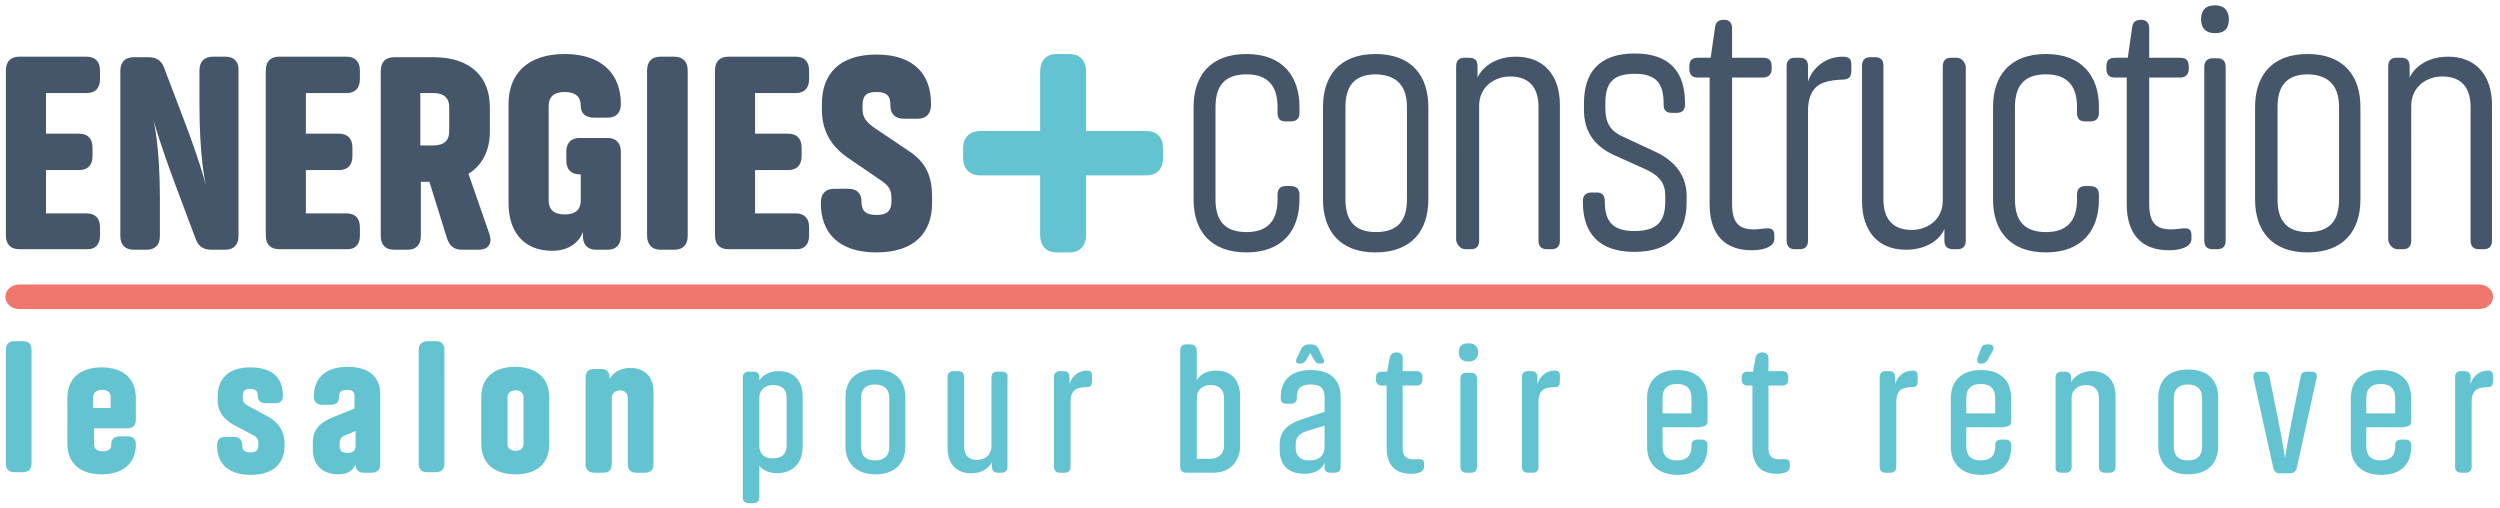
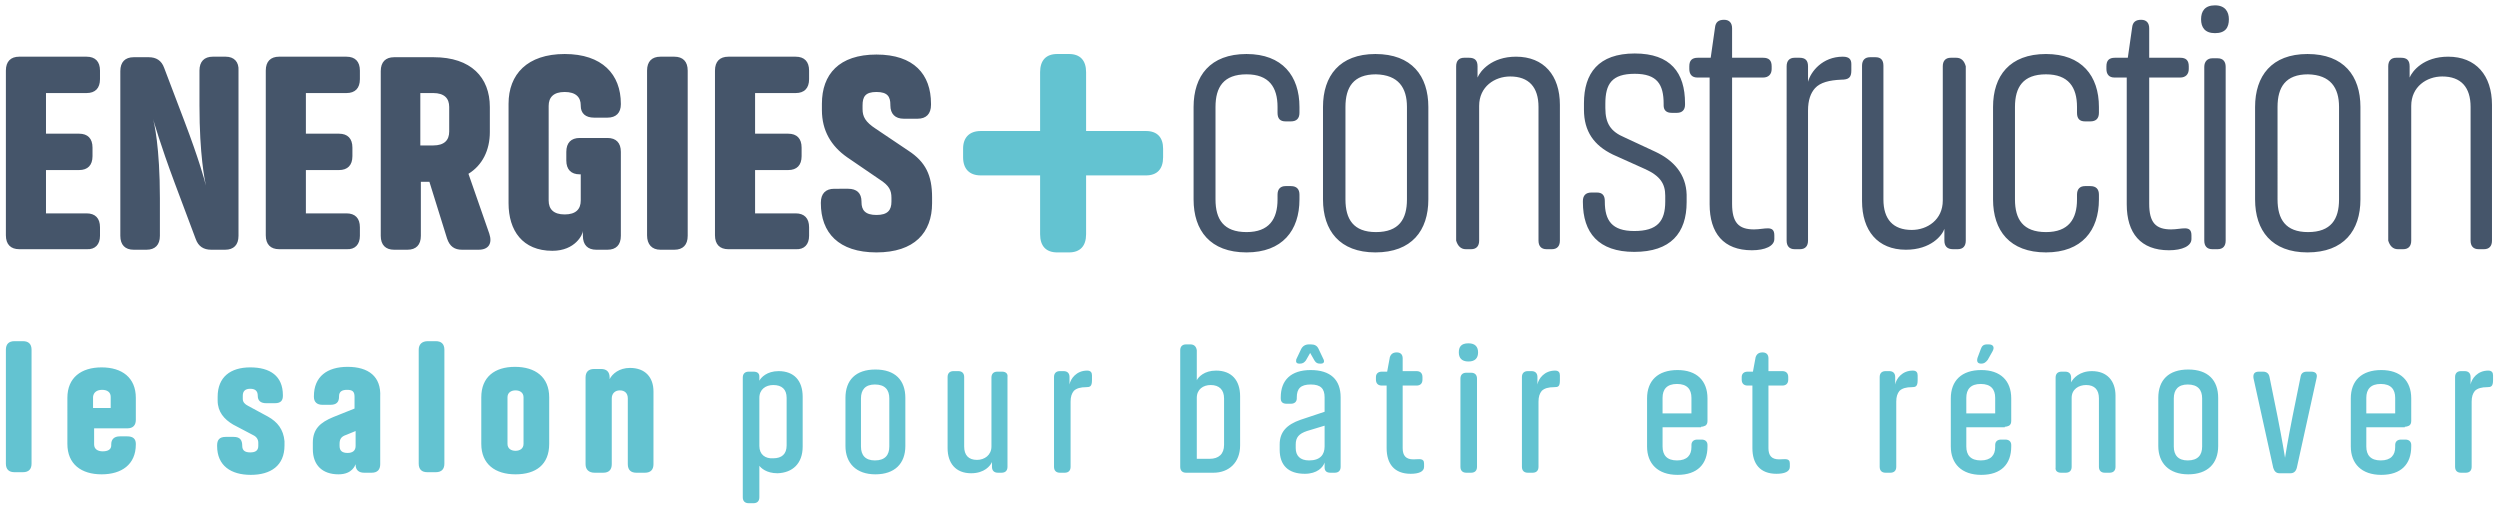
<svg xmlns="http://www.w3.org/2000/svg" version="1.1" id="Calque_1" x="0px" y="0px" viewBox="0 0 467.5 95" style="enable-background:new 0 0 467.5 95;" xml:space="preserve">
  <style type="text/css">
	.st0{fill:#63C3D1;}
	.st1{fill:#45556A;}
	.st2{fill:#EF776E;}
</style>
  <g>
    <g>
      <g>
        <path class="st0" d="M214.3,24.5h-11.2v-11c0-2.2-1.1-3.4-3.2-3.4h-2.2c-2.1,0-3.2,1.2-3.2,3.4v11h-11.1c-2.1,0-3.3,1.2-3.3,3.3     v1.6c0,2.2,1.2,3.4,3.3,3.4h11.1v11c0,2.2,1.1,3.4,3.2,3.4h2.2c2.1,0,3.2-1.2,3.2-3.4v-11h11.2c2.1,0,3.2-1.2,3.2-3.4v-1.6     C217.5,25.7,216.4,24.5,214.3,24.5" />
        <path class="st1" d="M158.4,29.4l6,4.1c1.9,1.2,2.3,2.1,2.3,3.5v0.7c0,1.6-0.7,2.5-2.8,2.5c-2.1,0-2.8-0.9-2.8-2.4v-0.1     c0-1.6-0.9-2.4-2.5-2.4H156c-1.6,0-2.5,0.9-2.5,2.6V38c0,5.5,3.3,9.2,10.4,9.2s10.4-3.7,10.4-9.2v-1.1c0-4.1-1.2-6.6-4.4-8.7     l-6.1-4.1c-2-1.3-2.5-2.3-2.5-3.7v-0.7c0-1.6,0.5-2.5,2.6-2.5c2.1,0,2.6,0.9,2.6,2.4v0.1c0,1.6,0.9,2.5,2.5,2.5h2.6     c1.6,0,2.5-0.9,2.5-2.6v-0.2c0-5.5-3.2-9.2-10.2-9.2s-10.2,3.7-10.2,9.2v1.2C153.7,24.4,155.4,27.3,158.4,29.4 M151.3,44.1v-1.6     c0-1.7-0.9-2.6-2.5-2.6h-7.6v-8.1h6.2c1.6,0,2.5-0.9,2.5-2.6v-1.6c0-1.7-0.9-2.6-2.5-2.6h-6.2v-7.6h7.6c1.6,0,2.5-0.9,2.5-2.6     v-1.6c0-1.7-0.9-2.6-2.5-2.6h-12.6c-1.6,0-2.5,0.9-2.5,2.6v30.8c0,1.7,0.9,2.6,2.5,2.6h12.6C150.4,46.7,151.3,45.7,151.3,44.1      M123.5,46.7h2.6c1.6,0,2.5-0.9,2.5-2.6V13.2c0-1.7-0.9-2.6-2.5-2.6h-2.6c-1.6,0-2.5,0.9-2.5,2.6v30.8     C121,45.7,121.9,46.7,123.5,46.7 M95.1,19.4V38c0,5.1,2.6,8.9,8.2,8.9c4.3,0,5.7-3.1,5.7-3.7v0.9c0,1.7,0.9,2.6,2.5,2.6h2.1     c1.6,0,2.5-0.9,2.5-2.6V28.4c0-1.7-0.9-2.6-2.5-2.6h-5.2c-1.6,0-2.5,0.9-2.5,2.6V30c0,1.7,0.9,2.6,2.5,2.6h0.2v4.9     c0,1.6-0.9,2.6-3,2.6c-2.1,0-3-1-3-2.6V19.8c0-1.6,0.9-2.6,3-2.6c2.1,0,3,1,3,2.5v0.1c0,1.4,0.9,2.2,2.5,2.2h2.5     c1.6,0,2.5-0.9,2.5-2.5v-0.1c0-5.5-3.5-9.3-10.5-9.3C98.6,10.1,95.1,13.9,95.1,19.4 M78.6,17.4H81c2.1,0,3,1,3,2.6v4.6     c0,1.6-0.9,2.6-3,2.6h-2.4V17.4z M91.6,24.7v-4.7c0-5.5-3.5-9.3-10.5-9.3h-7.4c-1.6,0-2.5,0.9-2.5,2.6v30.8     c0,1.7,0.9,2.6,2.5,2.6h2.5c1.6,0,2.5-0.9,2.5-2.6V34h1.6l3.3,10.6c0.5,1.5,1.4,2.1,2.8,2.1h3.1c1.9,0,2.6-1.2,2-3l-3.9-11.2     C90.2,30.9,91.6,28.1,91.6,24.7 M67.3,44.1v-1.6c0-1.7-0.9-2.6-2.5-2.6h-7.6v-8.1h6.2c1.6,0,2.5-0.9,2.5-2.6v-1.6     c0-1.7-0.9-2.6-2.5-2.6h-6.2v-7.6h7.6c1.6,0,2.5-0.9,2.5-2.6v-1.6c0-1.7-0.9-2.6-2.5-2.6H52.2c-1.6,0-2.5,0.9-2.5,2.6v30.8     c0,1.7,0.9,2.6,2.5,2.6h12.6C66.4,46.7,67.3,45.7,67.3,44.1 M42.2,10.6h-2.4c-1.6,0-2.5,0.9-2.5,2.6v6.5c0,9.3,1,14,1.2,15     c-0.2-0.9-1.3-4.9-4-12l-3.8-10c-0.5-1.4-1.5-2-2.9-2H25c-1.6,0-2.5,0.9-2.5,2.6v30.8c0,1.7,0.9,2.6,2.5,2.6h2.4     c1.6,0,2.5-0.9,2.5-2.6v-7c0-9.7-1.1-14.3-1.3-14.9c0.2,0.6,1.3,4.6,4.1,12.1l3.9,10.4c0.5,1.4,1.5,2,2.9,2h2.6     c1.6,0,2.5-0.9,2.5-2.6V13.2C44.7,11.6,43.8,10.6,42.2,10.6 M18.7,44.1v-1.6c0-1.7-0.9-2.6-2.5-2.6H8.6v-8.1h6.2     c1.6,0,2.5-0.9,2.5-2.6v-1.6c0-1.7-0.9-2.6-2.5-2.6H8.6v-7.6h7.6c1.6,0,2.5-0.9,2.5-2.6v-1.6c0-1.7-0.9-2.6-2.5-2.6H3.6     c-1.6,0-2.5,0.9-2.5,2.6v30.8c0,1.7,0.9,2.6,2.5,2.6h12.6C17.8,46.7,18.7,45.7,18.7,44.1" />
      </g>
    </g>
    <g>
      <path class="st1" d="M448.4,46.6h1c1,0,1.5-0.6,1.5-1.6V19.8c0-3.6,2.9-5.5,5.8-5.5c3.5,0,5.3,2,5.3,5.7v25c0,1,0.5,1.6,1.5,1.6h1    c1,0,1.5-0.6,1.5-1.6V19.6c0-5.5-3-9-8.2-9c-4.6,0-6.7,2.7-7.2,3.9v-2.1c0-1.1-0.5-1.6-1.6-1.6h-0.9c-1,0-1.5,0.6-1.5,1.6V45    C446.9,46,447.5,46.6,448.4,46.6 M437.4,20v17.3c0,3.7-1.5,6.1-5.8,6.1c-4.2,0-5.7-2.4-5.7-6.1V20c0-3.7,1.5-6.1,5.7-6.1    C435.8,14,437.4,16.4,437.4,20 M441.4,37.3V20c0-5.8-3.1-9.9-9.9-9.9c-6.7,0-9.8,4.1-9.8,9.9v17.3c0,5.8,3.1,9.9,9.8,9.9    C438.3,47.2,441.4,43.1,441.4,37.3 M412.2,12.5V45c0,1,0.5,1.6,1.5,1.6h1c1,0,1.5-0.6,1.5-1.6V12.5c0-1-0.5-1.6-1.5-1.6h-1    C412.8,10.9,412.2,11.5,412.2,12.5 M416.8,3.6c0-1.4-0.7-2.6-2.6-2.6c-1.9,0-2.6,1.1-2.6,2.6c0,1.5,0.7,2.6,2.6,2.6    C416.2,6.2,416.8,5.1,416.8,3.6 M393.9,12.4v0.5c0,1,0.5,1.6,1.5,1.6h2.3v23.7c0,5.4,2.6,8.6,7.9,8.6c2.5,0,4.2-0.8,4.2-2.1V44    c0-2-1.8-1.1-3.8-1.1c-2.9,0-4.1-1.3-4.1-4.8V14.5h5.8c1,0,1.6-0.6,1.6-1.6v-0.5c0-1.1-0.5-1.6-1.6-1.6h-5.8V5.3    c0-1-0.5-1.6-1.5-1.6c-1,0-1.6,0.4-1.7,1.5l-0.8,5.6h-2.4C394.4,10.8,393.9,11.3,393.9,12.4 M388.4,37.3c0,3.7-1.6,6.1-5.8,6.1    c-4.3,0-5.8-2.4-5.8-6.1V20c0-3.7,1.5-6.1,5.8-6.1c4.2,0,5.8,2.4,5.8,6.1v1.1c0,1.1,0.5,1.6,1.5,1.6h1c1,0,1.6-0.5,1.6-1.6V20    c0-5.8-3.2-9.9-9.9-9.9c-6.8,0-9.9,4.1-9.9,9.9v17.3c0,5.8,3.1,9.9,9.9,9.9c6.7,0,9.9-4.1,9.9-9.9v-0.9c0-1-0.5-1.6-1.6-1.6h-1    c-1,0-1.5,0.6-1.5,1.6V37.3z M365.8,10.8h-1c-1,0-1.5,0.6-1.5,1.6v25.1c0,3.6-2.9,5.5-5.8,5.5c-3.5,0-5.3-2-5.3-5.7v-25    c0-1.1-0.5-1.6-1.5-1.6h-1c-1,0-1.5,0.6-1.5,1.6v25.3c0,5.5,2.9,9.1,8.2,9.1c4.7,0,6.8-2.7,7.2-3.9V45c0,1,0.5,1.6,1.6,1.6h0.9    c1,0,1.5-0.6,1.5-1.6V12.4C367.3,11.3,366.7,10.8,365.8,10.8 M346.2,13.2V12c0-0.8-0.3-1.4-1.6-1.4c-3.8,0-6,2.8-6.5,4.7v-2.9    c0-1.1-0.5-1.6-1.6-1.6h-0.9c-1,0-1.5,0.6-1.5,1.6V45c0,1,0.5,1.6,1.5,1.6h1c1,0,1.5-0.6,1.5-1.6V20.7c0-2,0.5-3.3,1.3-4.2    c1-1.1,2.7-1.5,4.9-1.6C345.7,14.9,346.2,14.5,346.2,13.2 M315.9,12.4v0.5c0,1,0.5,1.6,1.5,1.6h2.3v23.7c0,5.4,2.6,8.6,7.9,8.6    c2.5,0,4.2-0.8,4.2-2.1V44c0-2-1.8-1.1-3.8-1.1c-2.9,0-4.1-1.3-4.1-4.8V14.5h5.8c1,0,1.6-0.6,1.6-1.6v-0.5c0-1.1-0.5-1.6-1.6-1.6    h-5.8V5.3c0-1-0.5-1.6-1.5-1.6c-1,0-1.6,0.4-1.7,1.5l-0.8,5.6h-2.4C316.4,10.8,315.9,11.3,315.9,12.4 M309.6,28.4l-5.8-2.7    c-2.6-1.1-3.6-2.6-3.6-5.5v-0.8c0-3.7,1.2-5.6,5.5-5.6c4.2,0,5.4,2,5.4,5.6v0.3c0,0.9,0.5,1.4,1.5,1.4h1c1,0,1.5-0.6,1.5-1.5v-0.3    c0-5.7-2.7-9.3-9.4-9.3c-6.8,0-9.5,3.7-9.5,9.3v1.2c0,4.1,1.9,6.7,5.4,8.4l6,2.7c2.9,1.3,3.8,2.8,3.8,5v1.1c0,3.7-1.5,5.5-5.8,5.5    c-4.2,0-5.5-2-5.5-5.5v-0.1c0-1.1-0.5-1.6-1.5-1.6h-1c-1.1,0-1.6,0.6-1.6,1.6v0.2c0,5.7,2.9,9.3,9.6,9.3c6.8,0,9.8-3.5,9.8-9.3    v-1.4C315.3,32.6,313,30,309.6,28.4 M274.1,46.6h1c1,0,1.5-0.6,1.5-1.6V19.8c0-3.6,2.9-5.5,5.8-5.5c3.5,0,5.3,2,5.3,5.7v25    c0,1,0.5,1.6,1.5,1.6h1c1,0,1.5-0.6,1.5-1.6V19.6c0-5.5-3-9-8.2-9c-4.6,0-6.7,2.7-7.2,3.9v-2.1c0-1.1-0.5-1.6-1.6-1.6h-0.9    c-1,0-1.5,0.6-1.5,1.6V45C272.6,46,273.2,46.6,274.1,46.6 M263.1,20v17.3c0,3.7-1.5,6.1-5.8,6.1c-4.2,0-5.7-2.4-5.7-6.1V20    c0-3.7,1.5-6.1,5.7-6.1C261.5,14,263.1,16.4,263.1,20 M267.1,37.3V20c0-5.8-3.1-9.9-9.9-9.9c-6.7,0-9.8,4.1-9.8,9.9v17.3    c0,5.8,3.1,9.9,9.8,9.9C264,47.2,267.1,43.1,267.1,37.3 M238.9,37.3c0,3.7-1.6,6.1-5.8,6.1c-4.3,0-5.8-2.4-5.8-6.1V20    c0-3.7,1.5-6.1,5.8-6.1c4.2,0,5.8,2.4,5.8,6.1v1.1c0,1.1,0.5,1.6,1.5,1.6h1c1,0,1.6-0.5,1.6-1.6V20c0-5.8-3.2-9.9-9.9-9.9    c-6.8,0-9.9,4.1-9.9,9.9v17.3c0,5.8,3.1,9.9,9.9,9.9c6.7,0,9.9-4.1,9.9-9.9v-0.9c0-1-0.5-1.6-1.6-1.6h-1c-1,0-1.5,0.6-1.5,1.6    V37.3z" />
    </g>
-     <path class="st2" d="M466.2,55.5c0,1.3-1.2,2.3-2.6,2.3H3.6c-1.4,0-2.6-1-2.6-2.3c0-1.3,1.2-2.3,2.6-2.3h460   C465,53.2,466.2,54.2,466.2,55.5" />
    <g>
      <path class="st0" d="M466.2,71.1v-0.9c0-0.5-0.2-0.9-0.9-0.9c-2,0-3.1,1.5-3.3,2.6v-1.4c0-0.7-0.4-1.1-1.1-1.1h-0.7    c-0.7,0-1.1,0.4-1.1,1.1v16.8c0,0.7,0.4,1.1,1.1,1.1h0.9c0.7,0,1.1-0.4,1.1-1.1V75.1c0-0.9,0.2-1.5,0.6-2c0.5-0.5,1.3-0.7,2.3-0.7    C465.8,72.4,466.2,72.3,466.2,71.1 M445.2,71.8c1.9,0,2.7,1,2.7,2.6v2.9h-5.4v-2.9C442.5,72.8,443.3,71.8,445.2,71.8 M449.7,79.8    c0.3,0,0.6-0.1,0.8-0.2c0.3-0.2,0.4-0.5,0.4-0.9v-4.2c0-3.3-2-5.3-5.6-5.3c-3.7,0-5.7,2-5.7,5.3v9c0,3.2,2,5.3,5.7,5.3    c3.7,0,5.6-2,5.6-5.3v-0.3c0-0.6-0.4-1-1.1-1H449c-0.7,0-1.1,0.4-1.1,1v0.4c0,1.5-0.8,2.5-2.7,2.5c-1.9,0-2.7-1-2.7-2.6v-3.6    H449.7z M425.9,77.9l-1.5-7.4c-0.1-0.6-0.5-1-1.2-1h-0.8c-0.8,0-1.1,0.4-1,1.2l3.7,16.8c0.2,0.6,0.5,1,1.2,1h2c0.6,0,1-0.3,1.2-1    l3.7-16.8c0.2-0.8-0.2-1.2-1-1.2h-0.8c-0.7,0-1.1,0.3-1.2,1l-1.5,7.4c-0.9,4.5-1.4,7.7-1.4,7.7S426.8,82.4,425.9,77.9 M411.8,74.5    v9c0,1.6-0.8,2.6-2.7,2.6c-1.8,0-2.6-1-2.6-2.6v-9c0-1.6,0.8-2.6,2.6-2.6C411,71.9,411.8,72.9,411.8,74.5 M414.8,83.4v-9    c0-3.3-1.9-5.3-5.6-5.3c-3.7,0-5.6,2-5.6,5.3v9c0,3.2,2,5.3,5.6,5.3C412.8,88.7,414.8,86.7,414.8,83.4 M385.4,88.4h0.9    c0.7,0,1.1-0.4,1.1-1.1V74.4c0-1.6,1.3-2.4,2.7-2.4c1.6,0,2.4,0.9,2.4,2.5v12.8c0,0.7,0.4,1.1,1.1,1.1h0.9c0.7,0,1.1-0.4,1.1-1.1    V74c0-2.8-1.6-4.6-4.4-4.6c-2.3,0-3.5,1.3-3.9,2.1v-0.9c0-0.7-0.4-1.1-1.1-1.1h-0.7c-0.7,0-1.1,0.4-1.1,1.1v16.8    C384.3,88,384.7,88.4,385.4,88.4 M370.4,71.8c1.9,0,2.7,1,2.7,2.6v2.9h-5.4v-2.9C367.7,72.8,368.5,71.8,370.4,71.8 M374.9,79.8    c0.3,0,0.6-0.1,0.8-0.2c0.3-0.2,0.4-0.5,0.4-0.9v-4.2c0-3.3-2-5.3-5.6-5.3c-3.7,0-5.7,2-5.7,5.3v9c0,3.2,2,5.3,5.7,5.3    c3.7,0,5.6-2,5.6-5.3v-0.3c0-0.6-0.4-1-1.1-1h-0.8c-0.7,0-1.1,0.4-1.1,1v0.4c0,1.5-0.8,2.5-2.7,2.5c-1.9,0-2.7-1-2.7-2.6v-3.6    H374.9z M370.5,68c0.5,0,0.8-0.2,1.2-0.7l0.9-1.6c0.4-0.7,0.2-1.3-0.7-1.3h-0.3c-0.7,0-1,0.3-1.2,0.9l-0.6,1.6    C369.6,67.6,369.8,68,370.5,68 M358.6,71.1v-0.9c0-0.5-0.2-0.9-0.9-0.9c-2,0-3.1,1.5-3.3,2.6v-1.4c0-0.7-0.4-1.1-1.1-1.1h-0.7    c-0.7,0-1.1,0.4-1.1,1.1v16.8c0,0.7,0.4,1.1,1.1,1.1h0.9c0.7,0,1.1-0.4,1.1-1.1V75.1c0-0.9,0.2-1.5,0.6-2c0.5-0.5,1.3-0.7,2.3-0.7    C358.2,72.4,358.6,72.3,358.6,71.1 M325.7,70.5V71c0,0.7,0.4,1.1,1.1,1.1h0.9v11.7c0,2.9,1.4,4.8,4.5,4.8c1.5,0,2.5-0.4,2.5-1.3    v-0.6c0-1.1-0.9-0.8-2-0.8c-1.4,0-2-0.7-2-2.1V72.1h2.6c0.7,0,1.1-0.4,1.1-1.1v-0.5c0-0.7-0.4-1.1-1.1-1.1h-2.6V67    c0-0.7-0.4-1.1-1.1-1.1c-0.7,0-1.1,0.3-1.3,0.9l-0.5,2.7h-1C326.1,69.5,325.7,69.9,325.7,70.5 M313.6,71.8c1.9,0,2.7,1,2.7,2.6    v2.9h-5.4v-2.9C310.9,72.8,311.7,71.8,313.6,71.8 M318.1,79.8c0.3,0,0.6-0.1,0.8-0.2c0.3-0.2,0.4-0.5,0.4-0.9v-4.2    c0-3.3-2-5.3-5.6-5.3c-3.7,0-5.7,2-5.7,5.3v9c0,3.2,2,5.3,5.7,5.3c3.7,0,5.6-2,5.6-5.3v-0.3c0-0.6-0.4-1-1.1-1h-0.8    c-0.7,0-1.1,0.4-1.1,1v0.4c0,1.5-0.8,2.5-2.7,2.5c-1.9,0-2.7-1-2.7-2.6v-3.6H318.1z M291.7,71.1v-0.9c0-0.5-0.2-0.9-0.9-0.9    c-2,0-3.1,1.5-3.3,2.6v-1.4c0-0.7-0.4-1.1-1.1-1.1h-0.7c-0.7,0-1.1,0.4-1.1,1.1v16.8c0,0.7,0.4,1.1,1.1,1.1h0.9    c0.7,0,1.1-0.4,1.1-1.1V75.1c0-0.9,0.2-1.5,0.6-2c0.5-0.5,1.3-0.7,2.3-0.7C291.4,72.4,291.7,72.3,291.7,71.1 M273.1,70.8v16.5    c0,0.7,0.4,1.1,1.1,1.1h0.9c0.7,0,1.1-0.4,1.1-1.1V70.8c0-0.7-0.4-1.1-1.1-1.1h-0.9C273.5,69.7,273.1,70.1,273.1,70.8 M276.4,65.9    c0-1-0.5-1.7-1.8-1.7c-1.4,0-1.8,0.7-1.8,1.7s0.5,1.7,1.8,1.7C275.9,67.6,276.4,66.9,276.4,65.9 M257.3,70.5V71    c0,0.7,0.4,1.1,1.1,1.1h0.9v11.7c0,2.9,1.4,4.8,4.5,4.8c1.5,0,2.5-0.4,2.5-1.3v-0.6c0-1.1-0.9-0.8-2-0.8c-1.4,0-2-0.7-2-2.1V72.1    h2.6c0.7,0,1.1-0.4,1.1-1.1v-0.5c0-0.7-0.4-1.1-1.1-1.1h-2.6V67c0-0.7-0.4-1.1-1.1-1.1c-0.7,0-1.1,0.3-1.3,0.9l-0.5,2.7h-1    C257.7,69.5,257.3,69.9,257.3,70.5 M244.8,86.1c-1.7,0-2.5-0.9-2.5-2.3v-0.7c0-1.3,0.6-2,2.1-2.5l3.3-1v3.9    C247.7,85,246.9,86.1,244.8,86.1 M245.1,69.2c-3.7,0-5.6,1.9-5.6,5.1v0.2c0,0.7,0.4,1,1.1,1h0.8c0.7,0,1.1-0.4,1.1-1v-0.2    c0-1.6,0.7-2.4,2.6-2.4c1.9,0,2.6,0.8,2.6,2.4V77l-4.5,1.5c-2.6,0.9-3.9,2.3-3.9,4.6v1c0,2.9,1.6,4.5,4.7,4.5    c2.3,0,3.4-1.2,3.7-2.1v0.9c0,0.7,0.4,1,1.1,1h0.8c0.7,0,1.1-0.4,1.1-1.1V74.3C250.7,71,248.8,69.2,245.1,69.2 M243,68h0.1    c0.5,0,0.8-0.2,1.1-0.6l0.8-1.4l0.8,1.4c0.3,0.5,0.6,0.6,1.1,0.6h0.1c0.6,0,0.7-0.4,0.5-0.8l-0.9-1.9c-0.3-0.7-0.8-0.9-1.5-0.9    h-0.3c-0.7,0-1.2,0.3-1.5,0.9l-0.9,1.9C242.3,67.7,242.4,68,243,68 M223.8,85.7V74.4c0-1.6,1.2-2.4,2.6-2.4c1.6,0,2.5,0.9,2.5,2.5    v8.7c0,1.7-1,2.6-2.7,2.6H223.8z M222.6,64.4h-0.8c-0.7,0-1.1,0.4-1.1,1.1v21.8c0,0.7,0.4,1.1,1.1,1.1h5.1c2.9,0,5-1.9,5-5.1v-9.2    c0-3-1.6-4.8-4.5-4.8c-2.2,0-3.3,1.2-3.6,1.8v-5.6C223.7,64.8,223.3,64.4,222.6,64.4 M204.2,71.1v-0.9c0-0.5-0.2-0.9-0.9-0.9    c-2,0-3.1,1.5-3.3,2.6v-1.4c0-0.7-0.4-1.1-1.1-1.1h-0.7c-0.7,0-1.1,0.4-1.1,1.1v16.8c0,0.7,0.4,1.1,1.1,1.1h0.9    c0.7,0,1.1-0.4,1.1-1.1V75.1c0-0.9,0.2-1.5,0.6-2c0.5-0.5,1.3-0.7,2.3-0.7C203.8,72.4,204.2,72.3,204.2,71.1 M187.4,69.5h-0.9    c-0.7,0-1.1,0.4-1.1,1.1v12.9c0,1.6-1.3,2.5-2.7,2.5c-1.6,0-2.4-0.9-2.4-2.5V70.5c0-0.7-0.4-1.1-1.1-1.1h-0.9    c-0.7,0-1.1,0.4-1.1,1.1v13.3c0,2.8,1.5,4.7,4.4,4.7c2.5,0,3.6-1.4,3.9-2.1v0.9c0,0.7,0.4,1.1,1.1,1.1h0.7c0.7,0,1.1-0.4,1.1-1.1    V70.5C188.5,69.9,188.1,69.5,187.4,69.5 M166.3,74.5v9c0,1.6-0.8,2.6-2.7,2.6c-1.8,0-2.6-1-2.6-2.6v-9c0-1.6,0.8-2.6,2.6-2.6    C165.5,71.9,166.3,72.9,166.3,74.5 M169.3,83.4v-9c0-3.3-1.9-5.3-5.6-5.3c-3.7,0-5.6,2-5.6,5.3v9c0,3.2,2,5.3,5.6,5.3    C167.3,88.7,169.3,86.7,169.3,83.4 M142,83.4v-9c0-1.6,1.2-2.4,2.6-2.4c1.6,0,2.5,0.8,2.5,2.4v8.9c0,1.6-0.9,2.4-2.5,2.4    C143.1,85.8,142,85,142,83.4 M150.1,83.5v-9.3c0-3-1.6-4.8-4.5-4.8c-2.2,0-3.3,1.2-3.6,1.8v-0.8c0-0.6-0.4-0.9-1.1-0.9H140    c-0.7,0-1.1,0.4-1.1,1.1v22.4c0,0.7,0.4,1.1,1.1,1.1h0.9c0.7,0,1.1-0.4,1.1-1.1v-5.9c0.3,0.4,1.3,1.4,3.4,1.4    C148.2,88.4,150.1,86.7,150.1,83.5 M111.2,88.4h1.6c1.1,0,1.6-0.6,1.6-1.6V74.5c0-0.9,0.6-1.5,1.5-1.5c0.9,0,1.5,0.5,1.5,1.5v12.3    c0,1.1,0.6,1.6,1.6,1.6h1.6c1.1,0,1.6-0.6,1.6-1.6V73.2c0-2.6-1.5-4.4-4.4-4.4c-2,0-3.3,1.1-3.8,2.1v-0.3c0-1.1-0.6-1.6-1.6-1.6    h-1.3c-1.1,0-1.6,0.6-1.6,1.6v16.2C109.5,87.8,110.1,88.4,111.2,88.4 M97.9,74.3V83c0,0.9-0.7,1.3-1.5,1.3c-0.8,0-1.5-0.4-1.5-1.3    v-8.7c0-0.9,0.7-1.3,1.5-1.3C97.2,73,97.9,73.4,97.9,74.3 M102.7,83v-8.7c0-3.8-2.6-5.7-6.4-5.7S90,70.5,90,74.3V83    c0,3.8,2.6,5.7,6.4,5.7S102.7,86.9,102.7,83 M78.3,65.4v21.3c0,1.1,0.6,1.6,1.6,1.6h1.6c1.1,0,1.6-0.6,1.6-1.6V65.4    c0-1.1-0.6-1.6-1.6-1.6H80C78.9,63.8,78.3,64.4,78.3,65.4 M65,84.7c-1,0-1.5-0.4-1.5-1.3V83c0-1,0.4-1.4,1.3-1.7l1.7-0.7v2.8    C66.5,84.3,65.9,84.7,65,84.7 M65,68.6c-3.8,0-6.3,1.8-6.3,5.5v0.1c0,1,0.6,1.5,1.6,1.5h1.5c1.1,0,1.6-0.5,1.6-1.5v-0.1    c0-0.9,0.6-1.2,1.5-1.2c1,0,1.4,0.3,1.4,1.3v2.2l-4,1.6c-2.4,1-3.8,2.2-3.8,4.8V84c0,3,1.8,4.7,4.8,4.7c2.6,0,3.1-1.7,3.2-1.9v0.1    c0,1,0.6,1.5,1.6,1.5h1.4c1.1,0,1.6-0.6,1.6-1.6V74.2C71.3,70.4,68.9,68.6,65,68.6 M50.1,77.9l-3.7-2c-0.6-0.3-1-0.7-1-1.3V74    c0-0.9,0.5-1.3,1.4-1.3c0.9,0,1.4,0.4,1.4,1.3v0c0,0.9,0.5,1.4,1.6,1.4h1.6c1.2,0,1.5-0.6,1.5-1.4v-0.1c0-3.6-2.4-5.2-6.1-5.2    c-3.7,0-6.1,1.8-6.1,5.5v0.7c0,2.1,1.2,3.5,2.9,4.5l3.8,2c0.6,0.3,0.9,0.8,0.9,1.4v0.6c0,0.9-0.6,1.2-1.5,1.2s-1.5-0.3-1.5-1.2v0    c0-1.1-0.4-1.7-1.6-1.7h-1.5c-1.2,0-1.6,0.6-1.6,1.6v0.1c0,3.7,2.6,5.4,6.3,5.4c3.7,0,6.3-1.7,6.3-5.5v-0.8    C53,80.3,51.9,78.9,50.1,77.9 M19.1,72.9c0.9,0,1.6,0.4,1.6,1.3v2.1h-3.3v-2.1C17.5,73.3,18.2,72.9,19.1,72.9 M17.5,80.1h6.3    c1.1,0,1.6-0.6,1.6-1.6v-4.1c0-3.8-2.6-5.7-6.4-5.7s-6.4,1.9-6.4,5.7V83c0,3.8,2.6,5.7,6.4,5.7c3.7,0,6.4-1.8,6.4-5.6V83    c0-1-0.6-1.4-1.6-1.4h-1.4c-1.1,0-1.6,0.6-1.6,1.5v0.2c0,0.8-0.7,1.1-1.6,1.1s-1.6-0.4-1.6-1.3V80.1z M1.1,65.4v21.3    c0,1.1,0.6,1.6,1.6,1.6h1.6c1.1,0,1.6-0.6,1.6-1.6V65.4c0-1.1-0.6-1.6-1.6-1.6H2.7C1.6,63.8,1.1,64.4,1.1,65.4" />
    </g>
  </g>
</svg>